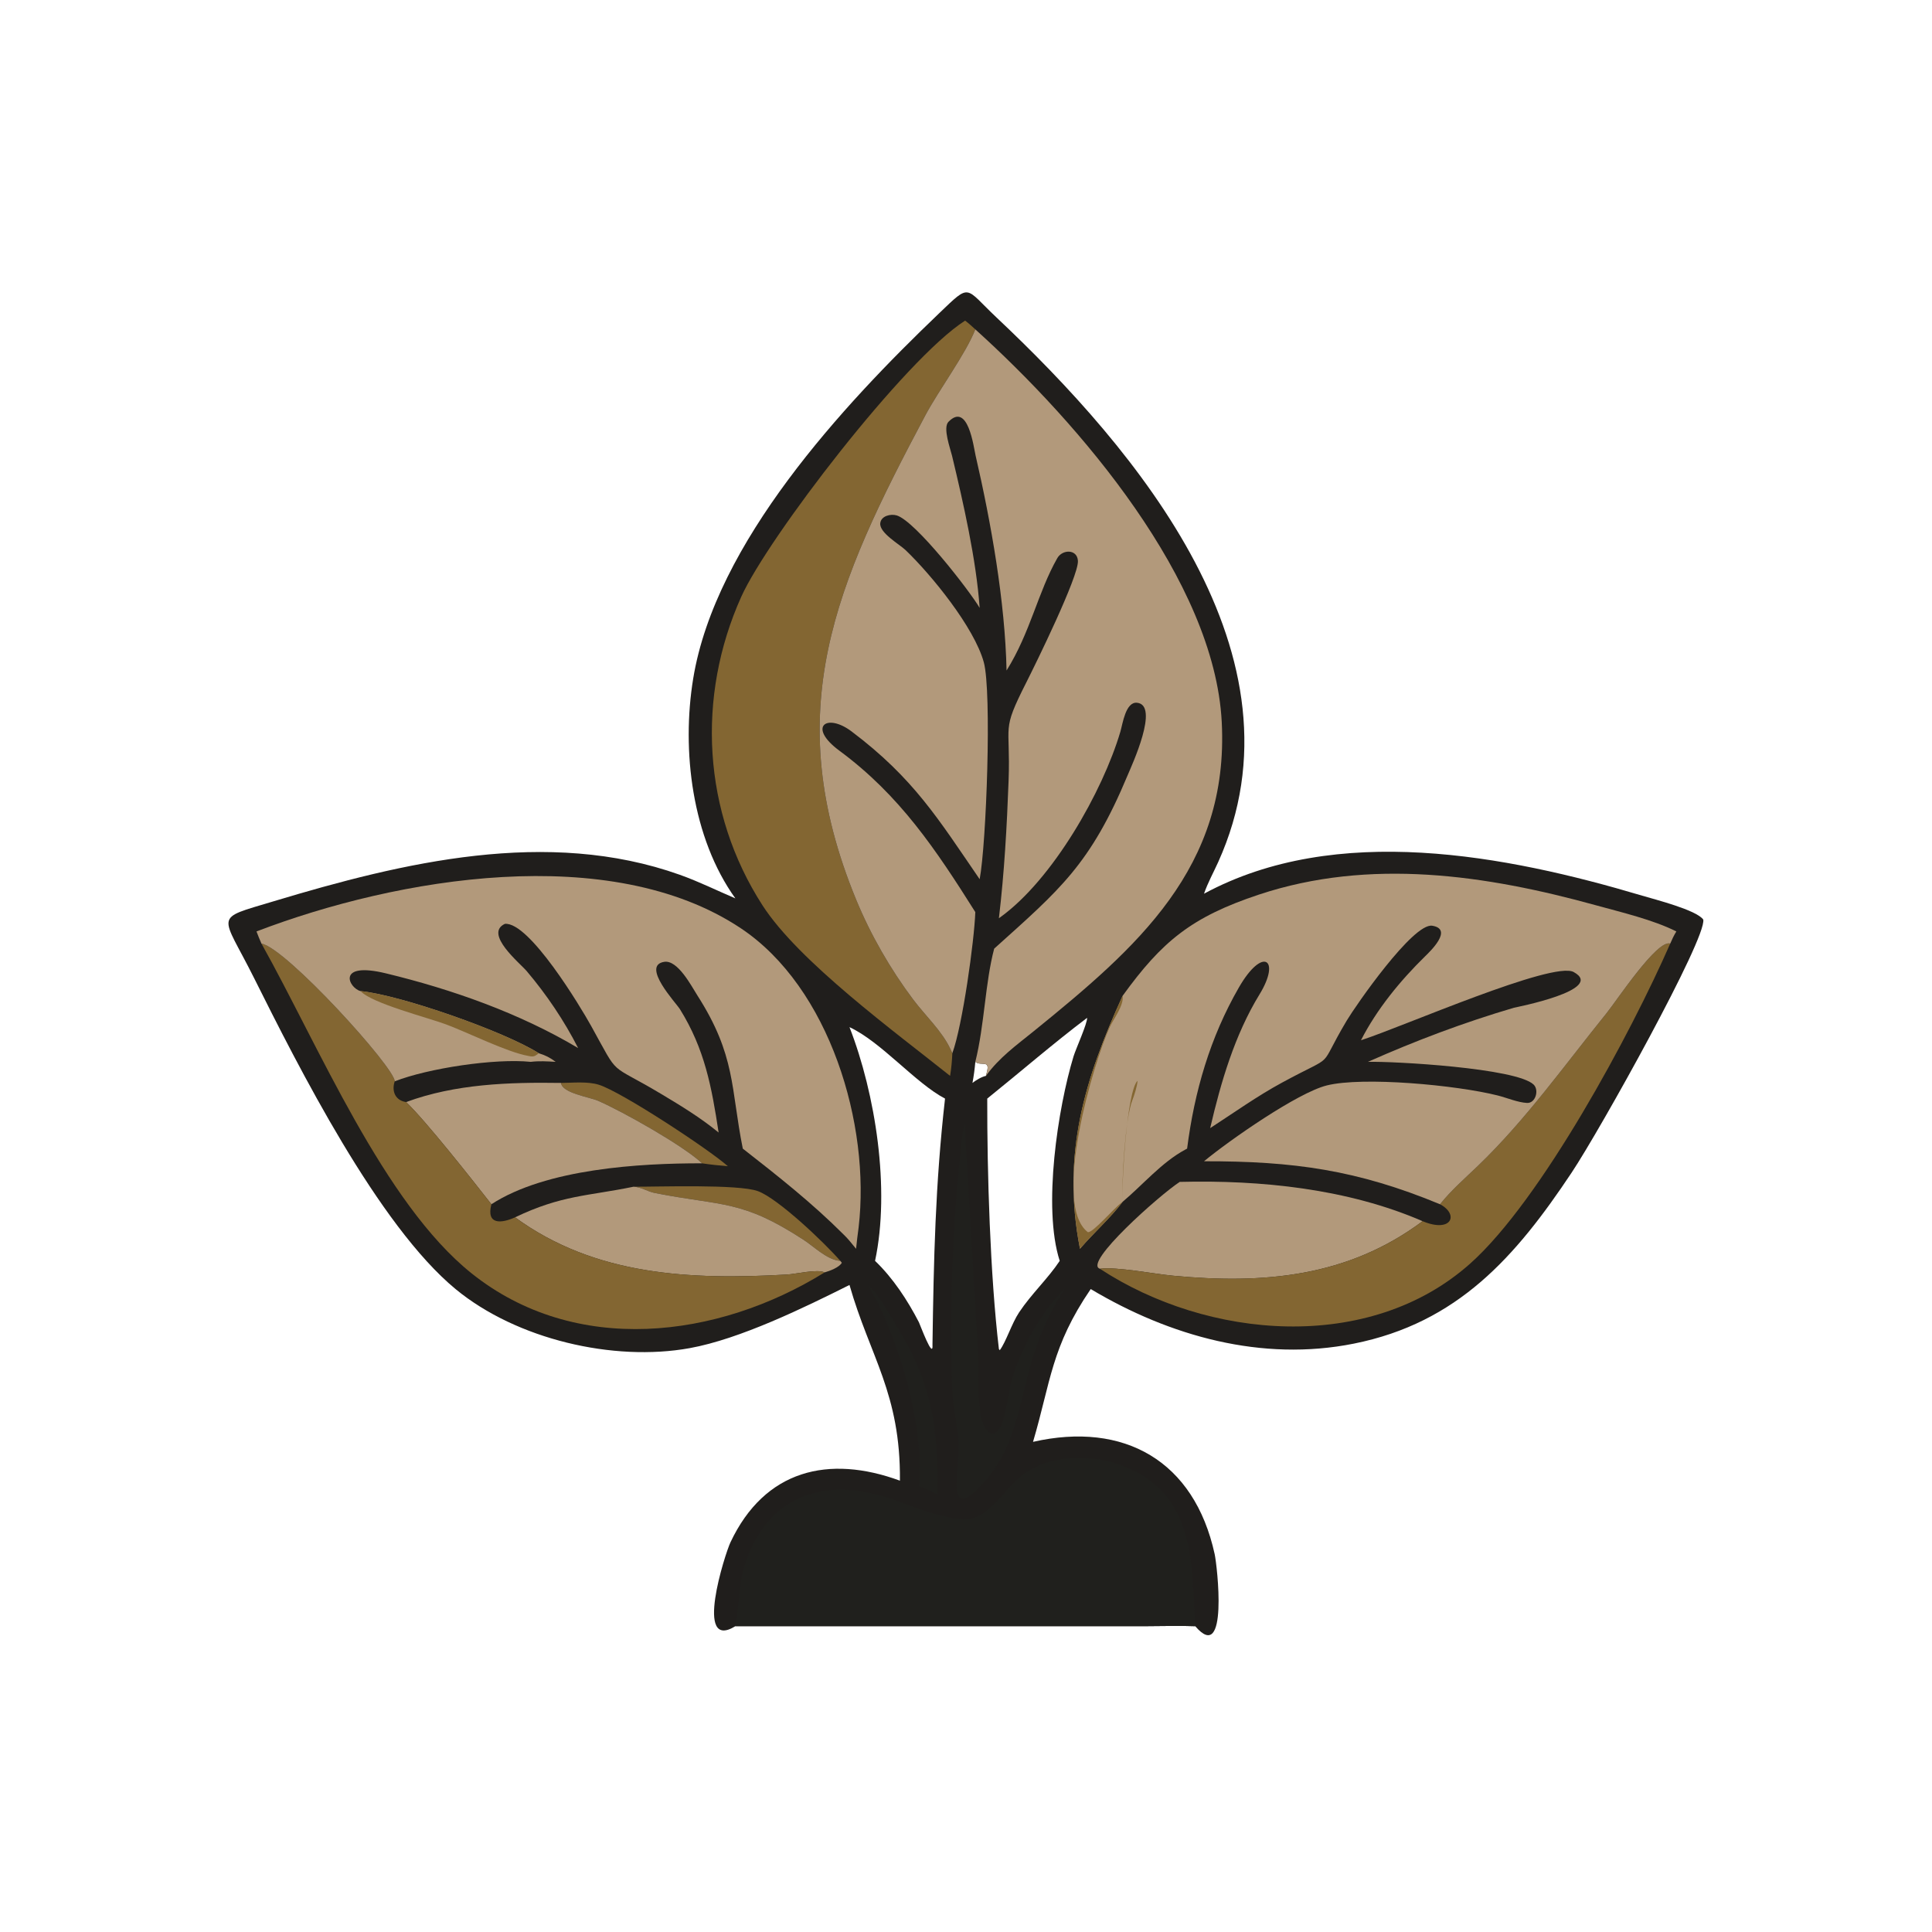
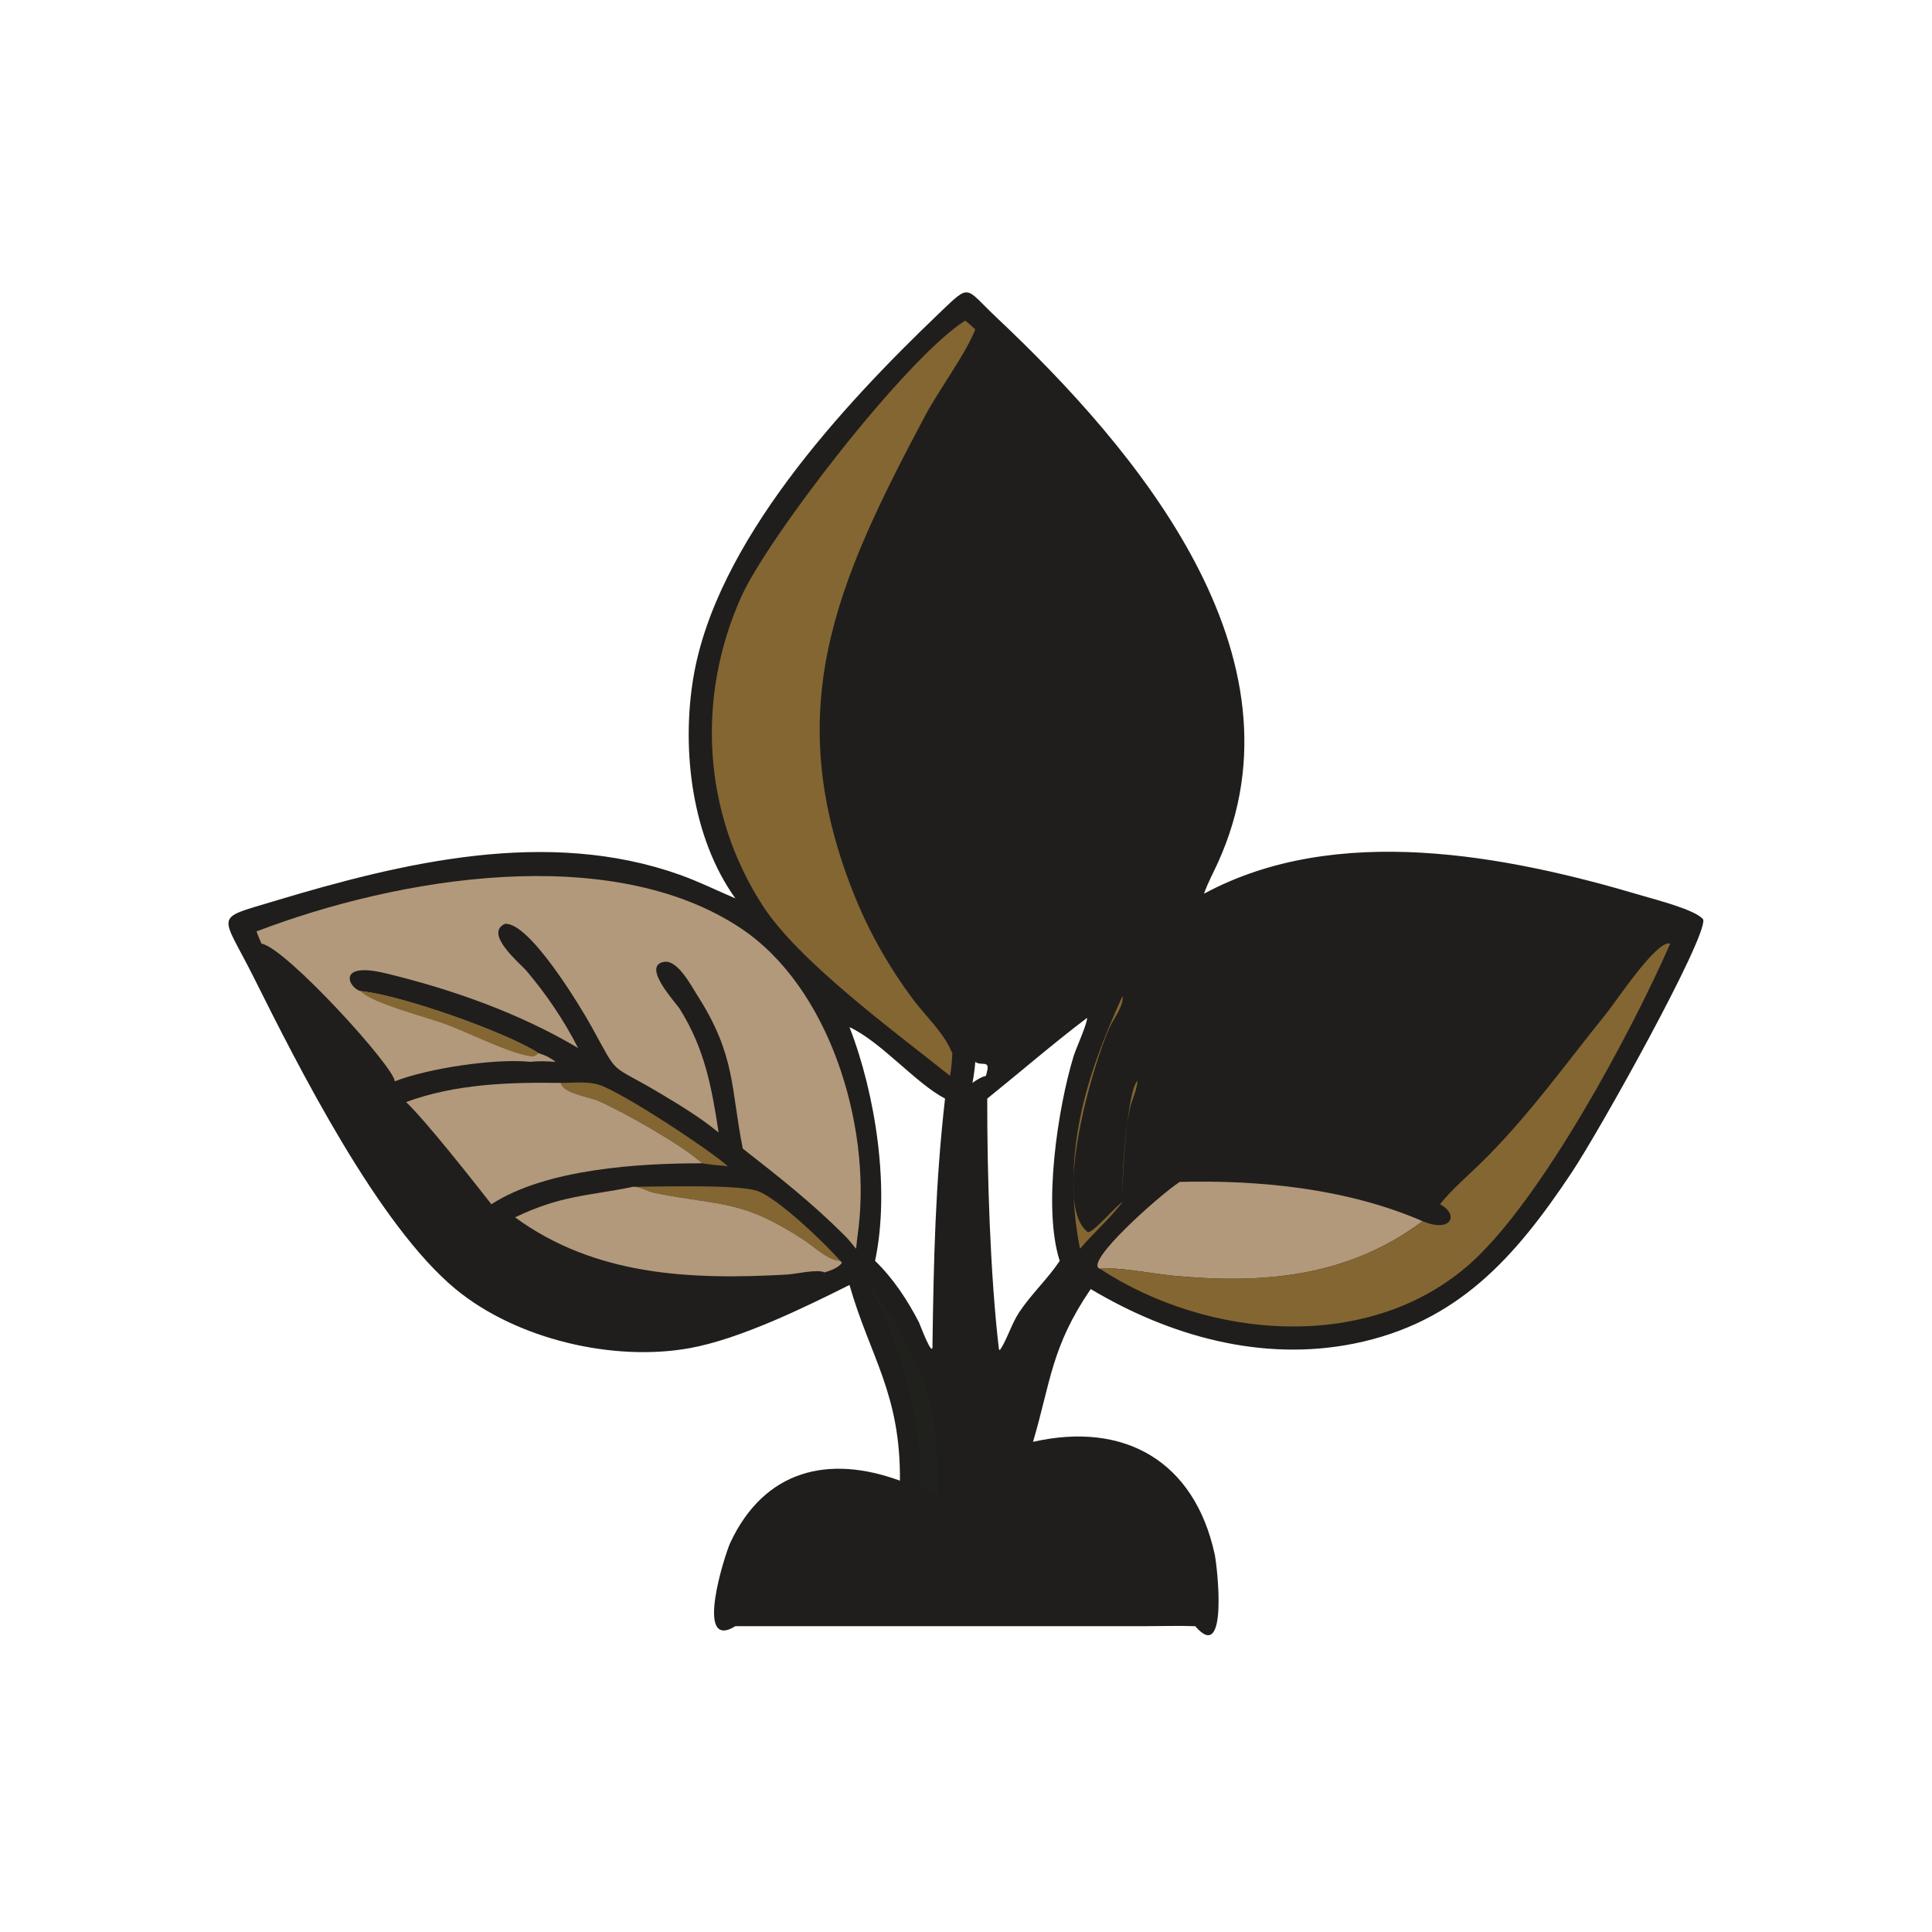
<svg xmlns="http://www.w3.org/2000/svg" height="1024" width="1024">
  <path d="M194.879 238.083C183.372 222.049 180.571 198.884 183.712 179.784C189.622 143.843 223.158 107.609 248.94 82.964C257.362 74.913 255.563 76.109 264.081 84.13C301.326 119.208 347.489 173.832 322.841 228.444C321.579 231.241 320.075 233.934 319.076 236.842C354.116 217.915 399.156 226.627 435.202 237.362C438.631 238.384 449.587 241.16 451.382 243.699C452.356 248.566 424.139 299.286 416.479 310.788C401.64 333.07 386.341 350.562 358.772 356.078C334.415 360.951 310.011 354.118 289.053 341.614C278.6 356.919 278.467 366.186 273.763 382.106C297.919 376.623 316.491 387.141 321.9 411.864C322.565 414.903 325.591 441.292 316.75 430.959C312.46 430.797 308.105 430.95 303.809 430.951L199.065 430.959L194.879 430.959C183.842 437.754 192.113 411.837 193.577 408.734C202.653 389.501 219.61 385.461 238.489 392.391C238.695 369.306 230.538 359.509 225.123 340.531C213.153 346.517 196.135 354.851 182.784 357.27C162.531 360.941 136.916 354.92 120.818 341.69C100.254 324.789 78.99 282.533 67.337 259.2C58.638 241.78 56.307 243.735 72.428 238.875C106.833 228.504 145.104 219.338 180.155 231.826C185.203 233.625 189.96 235.986 194.879 238.083ZM288.092 269.74C279.047 276.583 270.467 284.033 261.63 291.138C261.588 310.822 262.396 337.805 264.718 357.502L264.946 357.82C266.605 355.64 268.089 350.767 270.075 347.787C273.366 342.85 277.689 338.885 280.836 334.143C276.266 319.992 280.378 293.484 284.497 279.96C285.112 277.938 288.189 271.201 288.092 269.74ZM225.123 272.203C232.026 289.922 235.958 315.129 231.9 334.143C236.663 338.707 240.496 344.557 243.516 350.401C243.775 350.9 247.384 360.702 247.117 356.312C247.441 333.711 247.862 313.9 250.445 291.138C242.663 287.08 233.5 276.082 225.123 272.203ZM258.469 281.403C258.307 283.292 258.065 285.124 257.714 286.988C258.647 286.258 260.117 285.367 261.283 285.12L261.569 283.99C262.382 280.786 260.011 282.616 258.469 281.403Z" transform="scale(2 2)" fill="#201E1C" />
  <path d="M148.671 286.988C151.807 286.964 155.665 286.535 158.682 287.464C164.622 289.293 187.814 304.541 192.892 309.06C190.6 308.871 188.342 308.64 186.067 308.292C181.135 303.631 165.078 294.587 158.51 291.725C156.183 290.71 148.974 289.704 148.671 286.988Z" transform="scale(2 2)" fill="#836632" />
  <path d="M167.895 314.493C174.025 314.537 195.685 313.763 200.855 315.663C206.136 317.604 218.23 329.045 222.692 334.143C219.222 333.91 215.798 330.418 212.992 328.588C196.58 317.888 191.667 319.702 173.601 316.172C171.516 315.765 170.066 314.61 167.895 314.493Z" transform="scale(2 2)" fill="#836632" />
  <path d="M229.99 340.531C232.923 343.123 234.911 347.049 236.969 350.334C247.047 366.421 248.556 377.64 248.512 396.043C246.866 395.259 245.209 394.515 243.533 393.794C244.966 377.676 238.172 354.261 229.99 340.531Z" transform="scale(2 2)" fill="#20201D" />
-   <path d="M255.77 297.681C255.931 299.139 255.795 300.723 255.884 302.207L259.25 359.344C259.475 363.12 258.235 379.958 263.176 379.868C266.286 379.811 267.293 368.482 267.959 366.174C270.401 357.718 275.76 347.801 282.069 341.614C279.18 346.316 276.657 351.079 274.866 356.312C270.396 368.468 270.129 382.216 261.228 392.308C250.527 404.44 254.252 391.536 253.982 382.125C253.858 377.771 252.599 373.551 252.402 369.24C251.521 350.023 252.383 326.548 254.3 307.698C254.63 304.458 254.74 300.782 255.77 297.681Z" transform="scale(2 2)" fill="#20201D" />
  <path d="M136.492 322.606C148.892 316.677 155.662 317.01 167.895 314.493C170.066 314.61 171.516 315.765 173.601 316.172C191.667 319.702 196.58 317.888 212.992 328.588C215.798 330.418 219.222 333.91 222.692 334.143L223.092 334.641C222.408 335.897 219.861 336.822 218.523 337.204C216.645 336.254 210.922 337.635 208.58 337.768C183 339.216 157.735 338.122 136.492 322.606Z" transform="scale(2 2)" fill="#B2997B" />
  <path d="M107.624 292.058C120.672 287.242 134.922 286.774 148.671 286.988C148.974 289.704 156.183 290.71 158.51 291.725C165.078 294.587 181.135 303.631 186.067 308.292C169.522 308.255 144.715 309.73 130.223 319.139C125.277 312.807 112.876 297.076 107.624 292.058Z" transform="scale(2 2)" fill="#B2997B" />
  <path d="M312.642 313.214C334.181 312.672 357.176 315.034 377.007 323.627C357.181 338.43 334.889 340.364 310.808 338.072C305.718 337.587 296.042 335.67 291.481 336.23C286.936 334.784 307.343 316.655 312.642 313.214Z" transform="scale(2 2)" fill="#B2997B" />
  <path d="M381.621 319.139C384.652 315.356 388.243 312.26 391.722 308.913C404.363 296.751 414.752 282.125 425.744 268.518C428.452 265.166 439.188 248.862 442.628 250.063C432.257 273.728 408.499 318.03 389.617 334.86C362.81 358.751 319.976 354.932 291.481 336.23C296.042 335.67 305.718 337.587 310.808 338.072C334.889 340.364 357.181 338.43 377.007 323.627C384.671 326.836 386.742 321.853 381.621 319.139Z" transform="scale(2 2)" fill="#836632" />
-   <path d="M69.289 250.063C75.751 251.155 104.608 282.903 104.606 286.567C103.726 289.157 104.756 291.649 107.624 292.058C112.876 297.076 125.277 312.807 130.223 319.139C128.797 324.724 132.937 324.204 136.492 322.606C157.735 338.122 183 339.216 208.58 337.768C210.922 337.635 216.645 336.254 218.523 337.204C190.15 354.785 152.46 359.451 124.939 337.422C101.694 318.817 84.426 277.067 69.289 250.063Z" transform="scale(2 2)" fill="#836632" />
-   <path d="M236.45 397.3C241.699 399.13 253.868 404.301 258.872 401.978C264.221 399.495 267.342 392.926 272.555 389.784C279.369 385.677 288.648 385.431 296.032 387.917C316.967 394.965 315.781 413.889 316.75 430.959C312.46 430.797 308.105 430.95 303.809 430.951L199.065 430.959L194.879 430.959C195.925 425.278 195.645 419.709 197.548 414.137C203.799 395.828 219.083 391.246 236.45 397.3Z" transform="scale(2 2)" fill="#20201D" />
  <path d="M251.786 285.12C237.191 273.462 211.689 254.837 202.075 239.932C186.167 215.268 184.521 184.64 196.458 158.111C203.434 142.606 239.811 95.143 255.77 84.966C256.718 85.682 257.587 86.492 258.469 87.286C255.951 93.752 248.78 103.379 245.195 110.123C221.579 154.551 206.265 188.357 226.899 238.445C230.733 247.752 235.981 256.87 242.031 264.924C245.183 269.121 249.737 273.344 251.908 278.103L252.38 279.121C252.292 281.153 252.111 283.112 251.786 285.12Z" transform="scale(2 2)" fill="#836632" />
  <path d="M67.972 246.842C105.375 232.512 161.73 223.016 196.274 245.964C219.894 261.656 230.742 298.059 227.542 325.29C227.306 327.17 227.037 329.057 226.869 330.943C225.788 329.646 224.733 328.239 223.495 327.091C215.197 318.79 206.088 311.61 196.85 304.396C193.619 288.354 195.054 279.776 184.778 263.741C183.261 261.375 179.625 254.321 176.02 254.898C169.829 255.89 179.142 265.766 180.181 267.433C186.774 278.022 188.602 288.079 190.443 300.133C185.678 296.216 180.448 293.036 175.169 289.879C160.855 281.318 164.456 285.954 156.663 271.894C153.843 266.806 140.278 244.256 133.803 244.829C128.179 247.447 137.831 255.285 139.587 257.359C144.839 263.562 149.523 270.498 153.209 277.745C137.644 268.481 119.768 262.178 102.252 257.944C88.938 254.725 92.434 261.875 95.557 262.651C106.029 263.657 133.803 273.388 142.787 279.121C144.498 279.64 145.829 280.31 147.26 281.403C145.028 281.264 142.873 281.129 140.647 281.403C131.216 280.418 113.402 283.11 104.606 286.567C104.608 282.903 75.751 251.155 69.289 250.063C68.843 248.997 68.356 247.932 67.972 246.842Z" transform="scale(2 2)" fill="#B2997B" />
  <path d="M95.557 262.651C106.029 263.657 133.803 273.388 142.787 279.121C142.04 279.698 141.618 280.076 140.647 279.947L139.957 279.82C134.335 278.811 124.261 273.752 118.268 271.498C113.532 269.716 98.455 265.885 95.557 262.651Z" transform="scale(2 2)" fill="#836632" />
-   <path d="M297.5 263.91C307.94 249.479 315.745 243.011 333.63 237.075C362.987 227.331 393.765 231.846 422.946 239.909C429.688 241.771 438.083 243.738 444.255 246.842C443.6 247.883 443.114 248.939 442.628 250.063C439.188 248.862 428.452 265.166 425.744 268.518C414.752 282.125 404.363 296.751 391.722 308.913C388.243 312.26 384.652 315.356 381.621 319.139C359.672 310.052 342.852 307.708 319.076 307.746C325.869 302.135 343.876 289.58 351.619 287.648C361.159 285.268 385.866 287.529 396.922 290.316C399.319 290.92 402.242 292.17 404.683 292.29C406.94 292.401 407.934 288.883 406.427 287.427C401.882 283.033 369.172 281.211 362.511 281.403C375.211 275.771 387.899 270.979 401.232 267.056C401.483 266.982 425.674 262.319 417.033 257.595C411.56 254.603 371.903 272.013 361.042 275.554L360.672 275.673C364.895 267.414 371.073 259.894 377.668 253.43C378.985 252.139 385.188 246.26 379.574 245.33C374.492 244.488 359.19 266.623 356.913 270.443C348.743 284.153 354.844 278.726 339.807 286.875C333.116 290.501 327.071 294.841 320.707 298.966C323.539 286.794 327.209 274.247 333.795 263.505C339.501 254.199 334.655 250.694 328.322 261.684C320.68 274.946 316.532 289.277 314.596 304.396C314.524 304.435 314.45 304.472 314.378 304.511L314.019 304.708C307.863 308.038 302.845 314.004 297.5 318.499C294.34 322.743 289.738 326.801 286.204 330.943C281.3 305.865 287.425 286.067 297.5 263.91Z" transform="scale(2 2)" fill="#B2997B" />
  <path d="M297.5 263.91C297.92 266.37 295.11 270 294.111 272.163C289.819 281.457 278.599 319.142 288.291 326.539C289.697 326.727 295.263 320.072 297.503 318.473L297.5 318.499C297.207 313.954 298.598 289.144 301.463 286.405C301.382 287.855 300.589 290.289 300.069 291.618C298.169 296.471 297.226 313.051 297.5 318.499C294.34 322.743 289.738 326.801 286.204 330.943C281.3 305.865 287.425 286.067 297.5 263.91Z" transform="scale(2 2)" fill="#836632" />
-   <path d="M258.469 87.286C286.21 112.341 321.826 153.896 323.773 191.299C325.791 230.041 301.178 251.186 273.996 273.245C269.325 277.036 264.858 280.198 261.283 285.12L261.569 283.99C262.382 280.786 260.011 282.616 258.469 281.403C260.923 271.54 261.055 260.521 263.468 251.4C280.883 235.729 288.922 229.18 298.833 205.452C299.914 202.863 307.396 186.786 301.294 186.236C298.296 185.966 297.515 191.852 296.919 193.873C292.242 209.744 278.975 233.114 265.017 243.128L264.718 243.34C266.149 231.355 266.844 218.912 267.287 206.865C267.856 191.395 265.223 194.202 271.985 180.846C274.327 176.219 285.879 152.736 285.661 148.643C285.492 145.462 281.541 145.555 280.198 147.909C275.064 156.908 273.08 167.577 266.749 177.688C266.36 159.453 262.646 138.496 258.54 120.714C258.016 118.445 256.543 106.446 251.346 111.793C249.806 113.378 251.846 118.886 252.301 120.782C255.274 133.177 258.715 148.292 259.619 161.097C256.919 156.502 242.633 138.124 237.647 136.594C236.064 136.108 233.469 136.711 233.276 138.683C233.027 141.234 238.402 144.264 239.985 145.78C246.863 152.37 258.192 166.278 260.719 175.513C262.861 183.341 261.401 223.657 259.619 233C248.669 217.043 242.181 206.288 225.682 193.841C219.022 188.816 213.917 192.641 222.453 198.945C238.465 210.769 248.028 225.156 258.469 241.712C258.196 249.358 255.091 271.715 252.38 279.121L251.908 278.103C249.737 273.344 245.183 269.121 242.031 264.924C235.981 256.87 230.733 247.752 226.899 238.445C206.265 188.357 221.579 154.551 245.195 110.123C248.78 103.379 255.951 93.752 258.469 87.286Z" transform="scale(2 2)" fill="#B2997B" />
</svg>